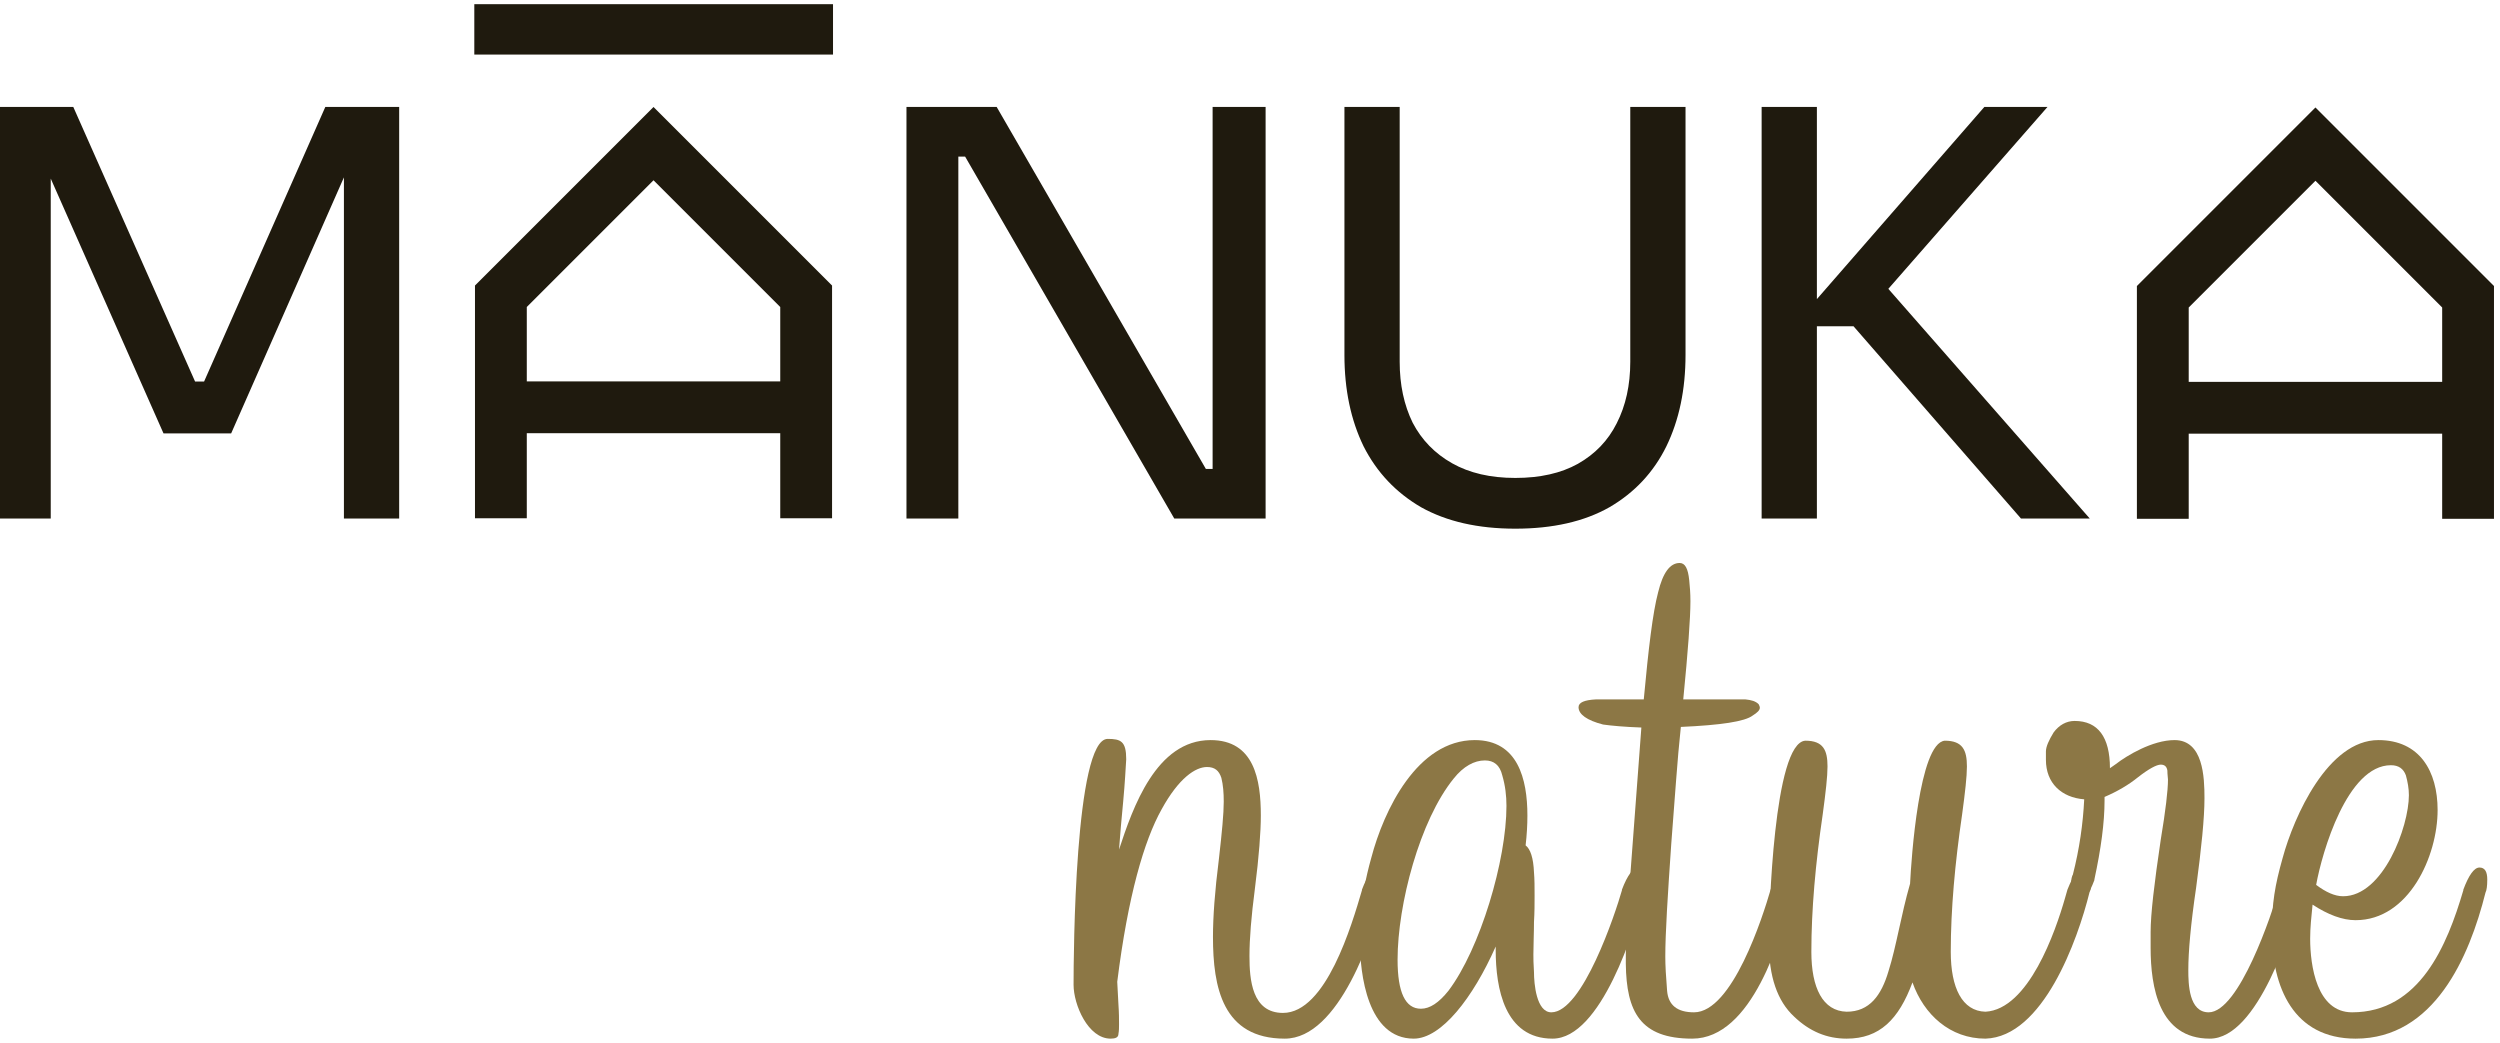
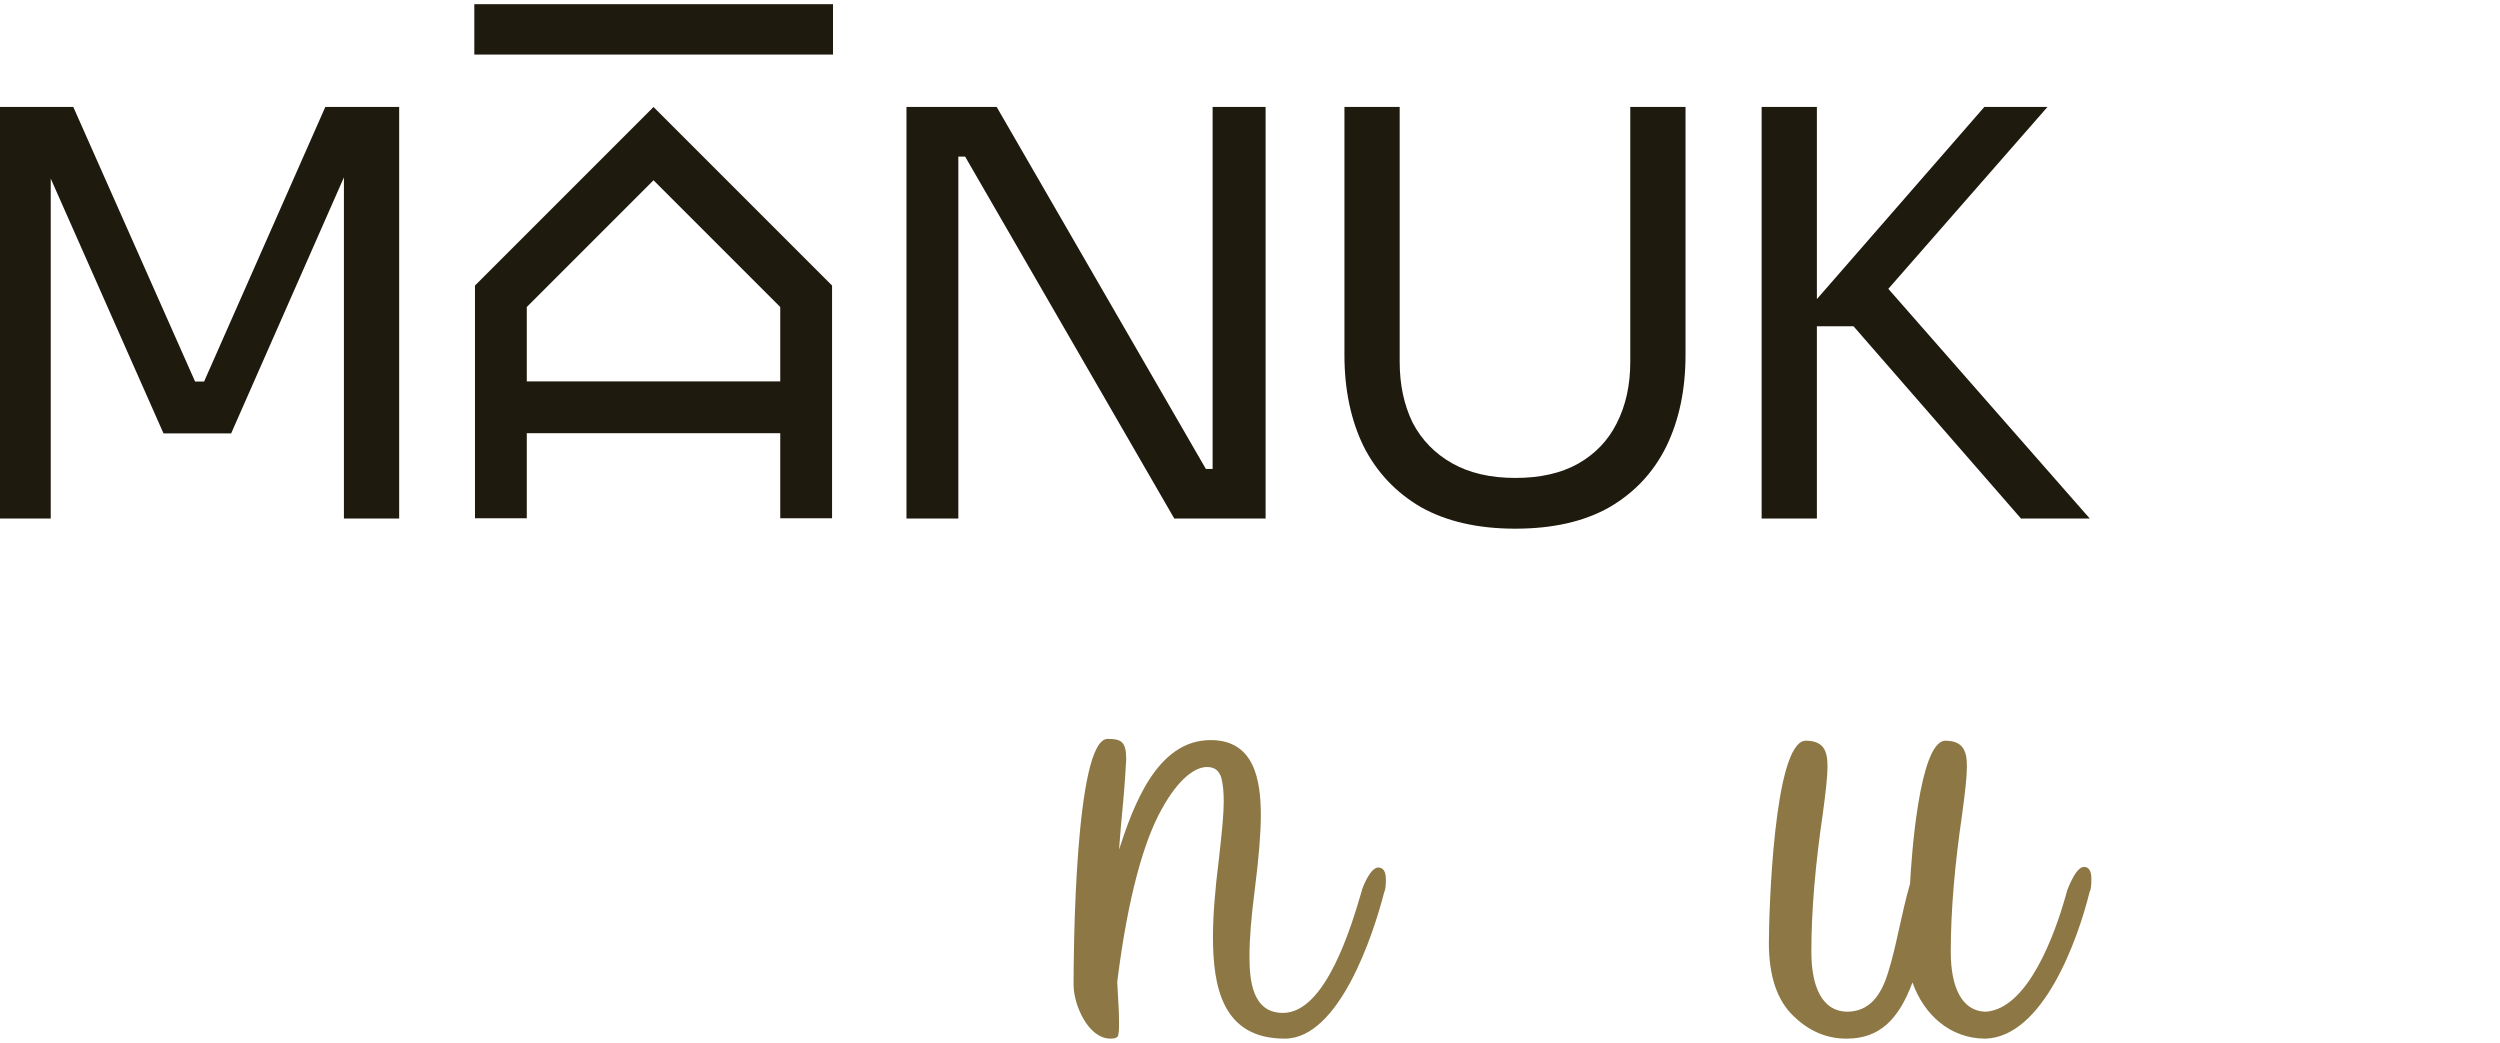
<svg xmlns="http://www.w3.org/2000/svg" width="441" height="184" viewBox="0 0 441 184" fill="none">
-   <path d="M415.535 183.217C404.558 183.217 400.759 174.14 400.759 164.325C400.759 159.365 401.286 156.198 402.659 151.343C404.664 143.955 410.68 130.552 419.545 130.552C426.827 130.552 429.994 136.04 429.994 142.9C429.994 151.027 424.928 162.32 415.535 162.32C413.213 162.32 410.68 161.37 407.936 159.576C407.725 161.686 407.513 163.586 407.513 165.591C407.513 170.341 408.674 178.573 414.901 178.573C426.827 178.573 431.682 166.752 434.532 157.043V156.937C435.482 154.404 436.432 153.032 437.382 153.032C438.331 153.032 438.754 153.771 438.754 155.143C438.754 156.304 438.648 157.043 438.437 157.465C435.587 168.863 429.36 183.217 415.535 183.217ZM413.318 158.098C420.389 158.098 424.928 145.855 424.928 140.262C424.928 139.101 424.717 137.94 424.4 136.779C423.978 135.618 423.134 134.984 421.761 134.984C414.057 134.984 409.624 150.288 408.569 156.093C410.258 157.359 411.841 158.098 413.318 158.098Z" fill="#8C7745" />
-   <path d="M389.819 183.217C380.848 183.217 379.37 174.141 379.37 167.175V164.431C379.37 161.265 380.003 155.882 381.164 148.072C382.009 143.006 382.431 139.418 382.431 137.518C382.431 137.201 382.325 136.674 382.325 135.935C382.22 135.196 381.798 134.879 381.164 134.879C380.426 134.879 379.053 135.618 377.154 137.096C375.465 138.468 373.46 139.629 371.243 140.579V141.212C371.243 145.117 370.61 149.761 369.449 155.143V155.249C368.499 157.782 367.549 159.048 366.6 159.048C365.755 159.048 365.228 158.309 365.228 156.832C365.228 156.304 365.333 155.565 365.439 154.827C365.544 154.721 365.439 154.616 365.65 154.299C366.811 149.761 367.444 145.328 367.655 141.001C363.644 140.684 360.9 138.151 360.9 134.035V132.557C360.9 131.713 361.428 130.552 362.272 129.18C363.222 127.914 364.489 127.175 365.966 127.175C370.082 127.175 372.193 130.024 372.193 135.513L373.249 134.774C375.148 133.296 379.687 130.552 383.592 130.552C388.658 130.552 388.869 137.096 388.869 140.79C388.869 144.272 388.341 149.55 387.391 156.621C386.441 163.059 386.019 167.914 386.019 171.08C386.019 173.613 386.125 178.573 389.608 178.573C394.99 178.573 400.795 161.054 401.956 157.043V156.937C403.011 154.404 403.961 153.032 404.911 153.032C405.755 153.032 406.178 153.666 406.178 155.038C406.178 155.671 406.072 156.41 405.966 157.254V157.465C404.278 163.903 398.262 183.217 389.819 183.217Z" fill="#8C7745" />
  <path d="M350.236 183.217C344.009 183.217 339.365 178.995 337.36 173.296C334.933 179.839 331.555 183.217 325.751 183.217C322.268 183.217 319.207 181.95 316.463 179.312C313.508 176.568 312.03 172.24 312.03 166.33C312.03 161.159 312.875 130.974 318.468 130.657C321.635 130.657 322.373 132.346 322.373 135.195C322.373 136.99 322.057 139.734 321.529 143.639C320.262 152.293 319.524 160.42 319.524 167.913C319.524 174.246 321.529 178.362 325.751 178.467C329.761 178.467 331.872 175.618 333.139 171.291C334.511 166.963 335.355 161.37 336.938 155.882C337.149 151.554 338.521 131.079 343.059 130.657C346.226 130.657 346.964 132.346 346.964 135.195C346.964 136.99 346.648 139.734 346.12 143.639C344.854 152.293 344.115 160.42 344.115 167.913C344.115 174.246 346.12 178.362 350.236 178.467C357.835 178.045 362.585 164.325 364.273 158.415L364.695 156.937C365.751 154.298 366.701 152.926 367.65 152.926C368.495 152.926 368.917 153.665 368.917 155.037C368.917 156.304 368.811 157.043 368.6 157.359C366.49 165.908 360.368 182.9 350.236 183.217Z" fill="#8C7745" />
-   <path d="M298.508 183.217C289.326 183.217 286.899 178.467 286.793 170.024V168.652C286.793 164.536 287.11 159.47 287.638 153.665L289.537 128.335C286.582 128.23 284.26 128.019 282.783 127.808C279.933 127.069 278.456 126.013 278.456 124.747C278.456 123.903 279.511 123.48 281.516 123.375C284.26 123.375 287.004 123.375 289.96 123.375C290.804 114.298 291.543 108.071 292.493 104.483C293.337 101 294.603 99.311 296.292 99.311C297.242 99.311 297.77 100.261 297.981 102.372C298.086 103.428 298.192 104.589 298.192 106.066C298.192 109.021 297.77 114.826 296.925 123.375H307.902C308.957 123.48 309.696 123.692 310.223 124.219C310.329 124.43 310.435 124.641 310.435 124.852C310.435 125.275 310.012 125.697 309.168 126.225C307.796 127.28 303.574 127.913 296.503 128.23C295.87 134.035 295.448 140.895 294.814 148.81C294.181 157.992 293.759 164.642 293.759 168.758C293.759 170.235 293.865 172.24 294.076 174.773C294.287 177.306 295.87 178.573 298.825 178.573C305.58 178.573 310.962 161.686 312.334 156.937C313.39 154.404 314.34 153.032 315.289 153.032C316.134 153.032 316.556 153.771 316.556 155.143C316.556 156.304 316.45 157.043 316.239 157.465C314.234 165.486 309.063 183.217 298.508 183.217Z" fill="#8C7745" />
-   <path d="M273.867 183.217C265.424 183.217 263.841 174.351 263.841 167.597V166.963C259.83 176.04 254.236 183.217 249.381 183.217C241.255 183.217 239.883 171.924 239.883 165.908C239.883 163.797 239.777 158.837 241.888 151.343C244.104 142.9 250.015 130.552 260.147 130.552C267.746 130.552 269.434 137.412 269.434 143.85C269.434 145.539 269.329 147.333 269.118 149.127C269.962 149.76 270.49 151.343 270.595 153.876C270.701 155.143 270.701 156.515 270.701 157.992C270.701 159.365 270.701 160.948 270.595 162.636C270.595 164.642 270.49 166.541 270.49 168.336C270.49 168.969 270.49 170.024 270.595 171.502C270.595 173.507 271.017 178.573 273.656 178.573C279.144 178.573 284.949 161.159 286.11 157.043V156.937C287.06 154.404 288.115 153.032 288.959 153.032C289.909 153.032 290.331 153.665 290.331 155.037C290.331 155.671 290.226 156.409 290.015 157.254V157.465C288.432 163.903 282.416 183.217 273.867 183.217ZM250.648 177.94C252.231 177.94 253.814 176.884 255.503 174.774C261.096 167.386 265.74 151.766 265.74 142.161C265.74 140.367 265.529 138.573 265.002 136.779C264.579 134.984 263.524 134.14 261.941 134.14C260.041 134.14 258.141 135.196 256.453 137.306C250.437 144.694 246.532 159.576 246.532 169.285C246.532 175.09 247.904 177.94 250.648 177.94Z" fill="#8C7745" />
  <path d="M226.633 183.217C215.657 183.217 213.968 174.14 213.968 165.275C213.968 161.792 214.285 157.254 215.023 151.449C215.551 146.805 215.868 143.533 215.868 141.423C215.868 139.84 215.762 138.467 215.446 137.201C215.023 135.935 214.285 135.301 212.913 135.301C210.907 135.301 207.952 137.201 204.892 142.795C201.831 148.283 198.981 157.993 197.081 173.191L197.293 177.201C197.398 178.679 197.398 179.84 197.398 180.684C197.398 181.212 197.398 181.845 197.293 182.373C197.293 183.006 196.765 183.217 195.921 183.217C191.91 183.217 189.377 177.201 189.377 173.718C189.377 168.547 189.588 130.341 195.393 130.341C197.715 130.341 198.665 130.763 198.665 133.929C198.559 135.512 198.453 137.94 198.137 141.317C197.82 144.378 197.609 147.227 197.398 149.866C199.826 142.478 203.942 130.552 213.546 130.552C221.25 130.552 222.411 137.518 222.411 143.85C222.411 146.7 222.095 151.027 221.356 156.832C220.723 161.687 220.406 165.592 220.406 168.652C220.406 172.768 220.828 178.679 226.316 178.679C233.915 178.679 238.454 163.164 240.248 157.043V156.937C241.198 154.404 242.253 153.032 243.097 153.032C244.047 153.032 244.469 153.771 244.469 155.143C244.469 156.304 244.364 157.043 244.153 157.465C242.253 164.853 236.237 183.217 226.633 183.217Z" fill="#8C7745" />
-   <path d="M381.519 91.511V71.929M435.369 91.511V71.929M435.369 71.929V52.348L408.444 25.423L381.519 52.348V71.929M435.369 71.929H381.519" stroke="#1F1A0E" stroke-width="9.14" />
  <path d="M88.356 91.425V71.843M142.206 91.425V71.843M142.206 71.843V52.261L115.281 25.336L88.356 52.261V71.843M142.206 71.843H115.281H88.356" stroke="#1F1A0E" stroke-width="9.14" />
  <path d="M83.668 5.182L146.944 5.182" stroke="#1F1A0E" stroke-width="8.887" />
  <path d="M0 91.468V18.867H12.929L34.411 67.301H36.002L57.385 18.867H70.413V91.468H60.667V29.509L61.363 29.708L40.776 76.451H28.842L8.155 29.708L8.951 29.509V91.468H0Z" fill="#1F1A0E" />
  <path d="M159.901 91.468V18.867H175.814L212.711 82.716H215.894L213.905 84.507V18.867H223.253V91.468H207.142L170.244 27.619H167.062L169.051 25.829V91.468H159.901Z" fill="#1F1A0E" />
  <path d="M267.292 93.259C260.729 93.259 255.192 91.999 250.684 89.479C246.241 86.894 242.86 83.313 240.539 78.738C238.285 74.097 237.158 68.727 237.158 62.627V18.867H246.904V63.82C246.904 67.865 247.667 71.445 249.192 74.561C250.783 77.611 253.104 79.998 256.154 81.722C259.204 83.446 262.917 84.308 267.292 84.308C271.668 84.308 275.348 83.479 278.332 81.821C281.382 80.097 283.669 77.711 285.194 74.661C286.785 71.544 287.581 67.931 287.581 63.82V18.867H297.327V62.627C297.327 68.727 296.2 74.097 293.946 78.738C291.692 83.313 288.343 86.894 283.901 89.479C279.459 91.999 273.923 93.259 267.292 93.259Z" fill="#1F1A0E" />
  <path d="M356.501 91.468L326.963 57.555H316.322L350.036 18.867H361.175L330.543 53.875L329.648 47.013L368.634 91.468H356.501ZM310.752 91.468V18.867H320.499V91.468H310.752Z" fill="#1F1A0E" />
</svg>